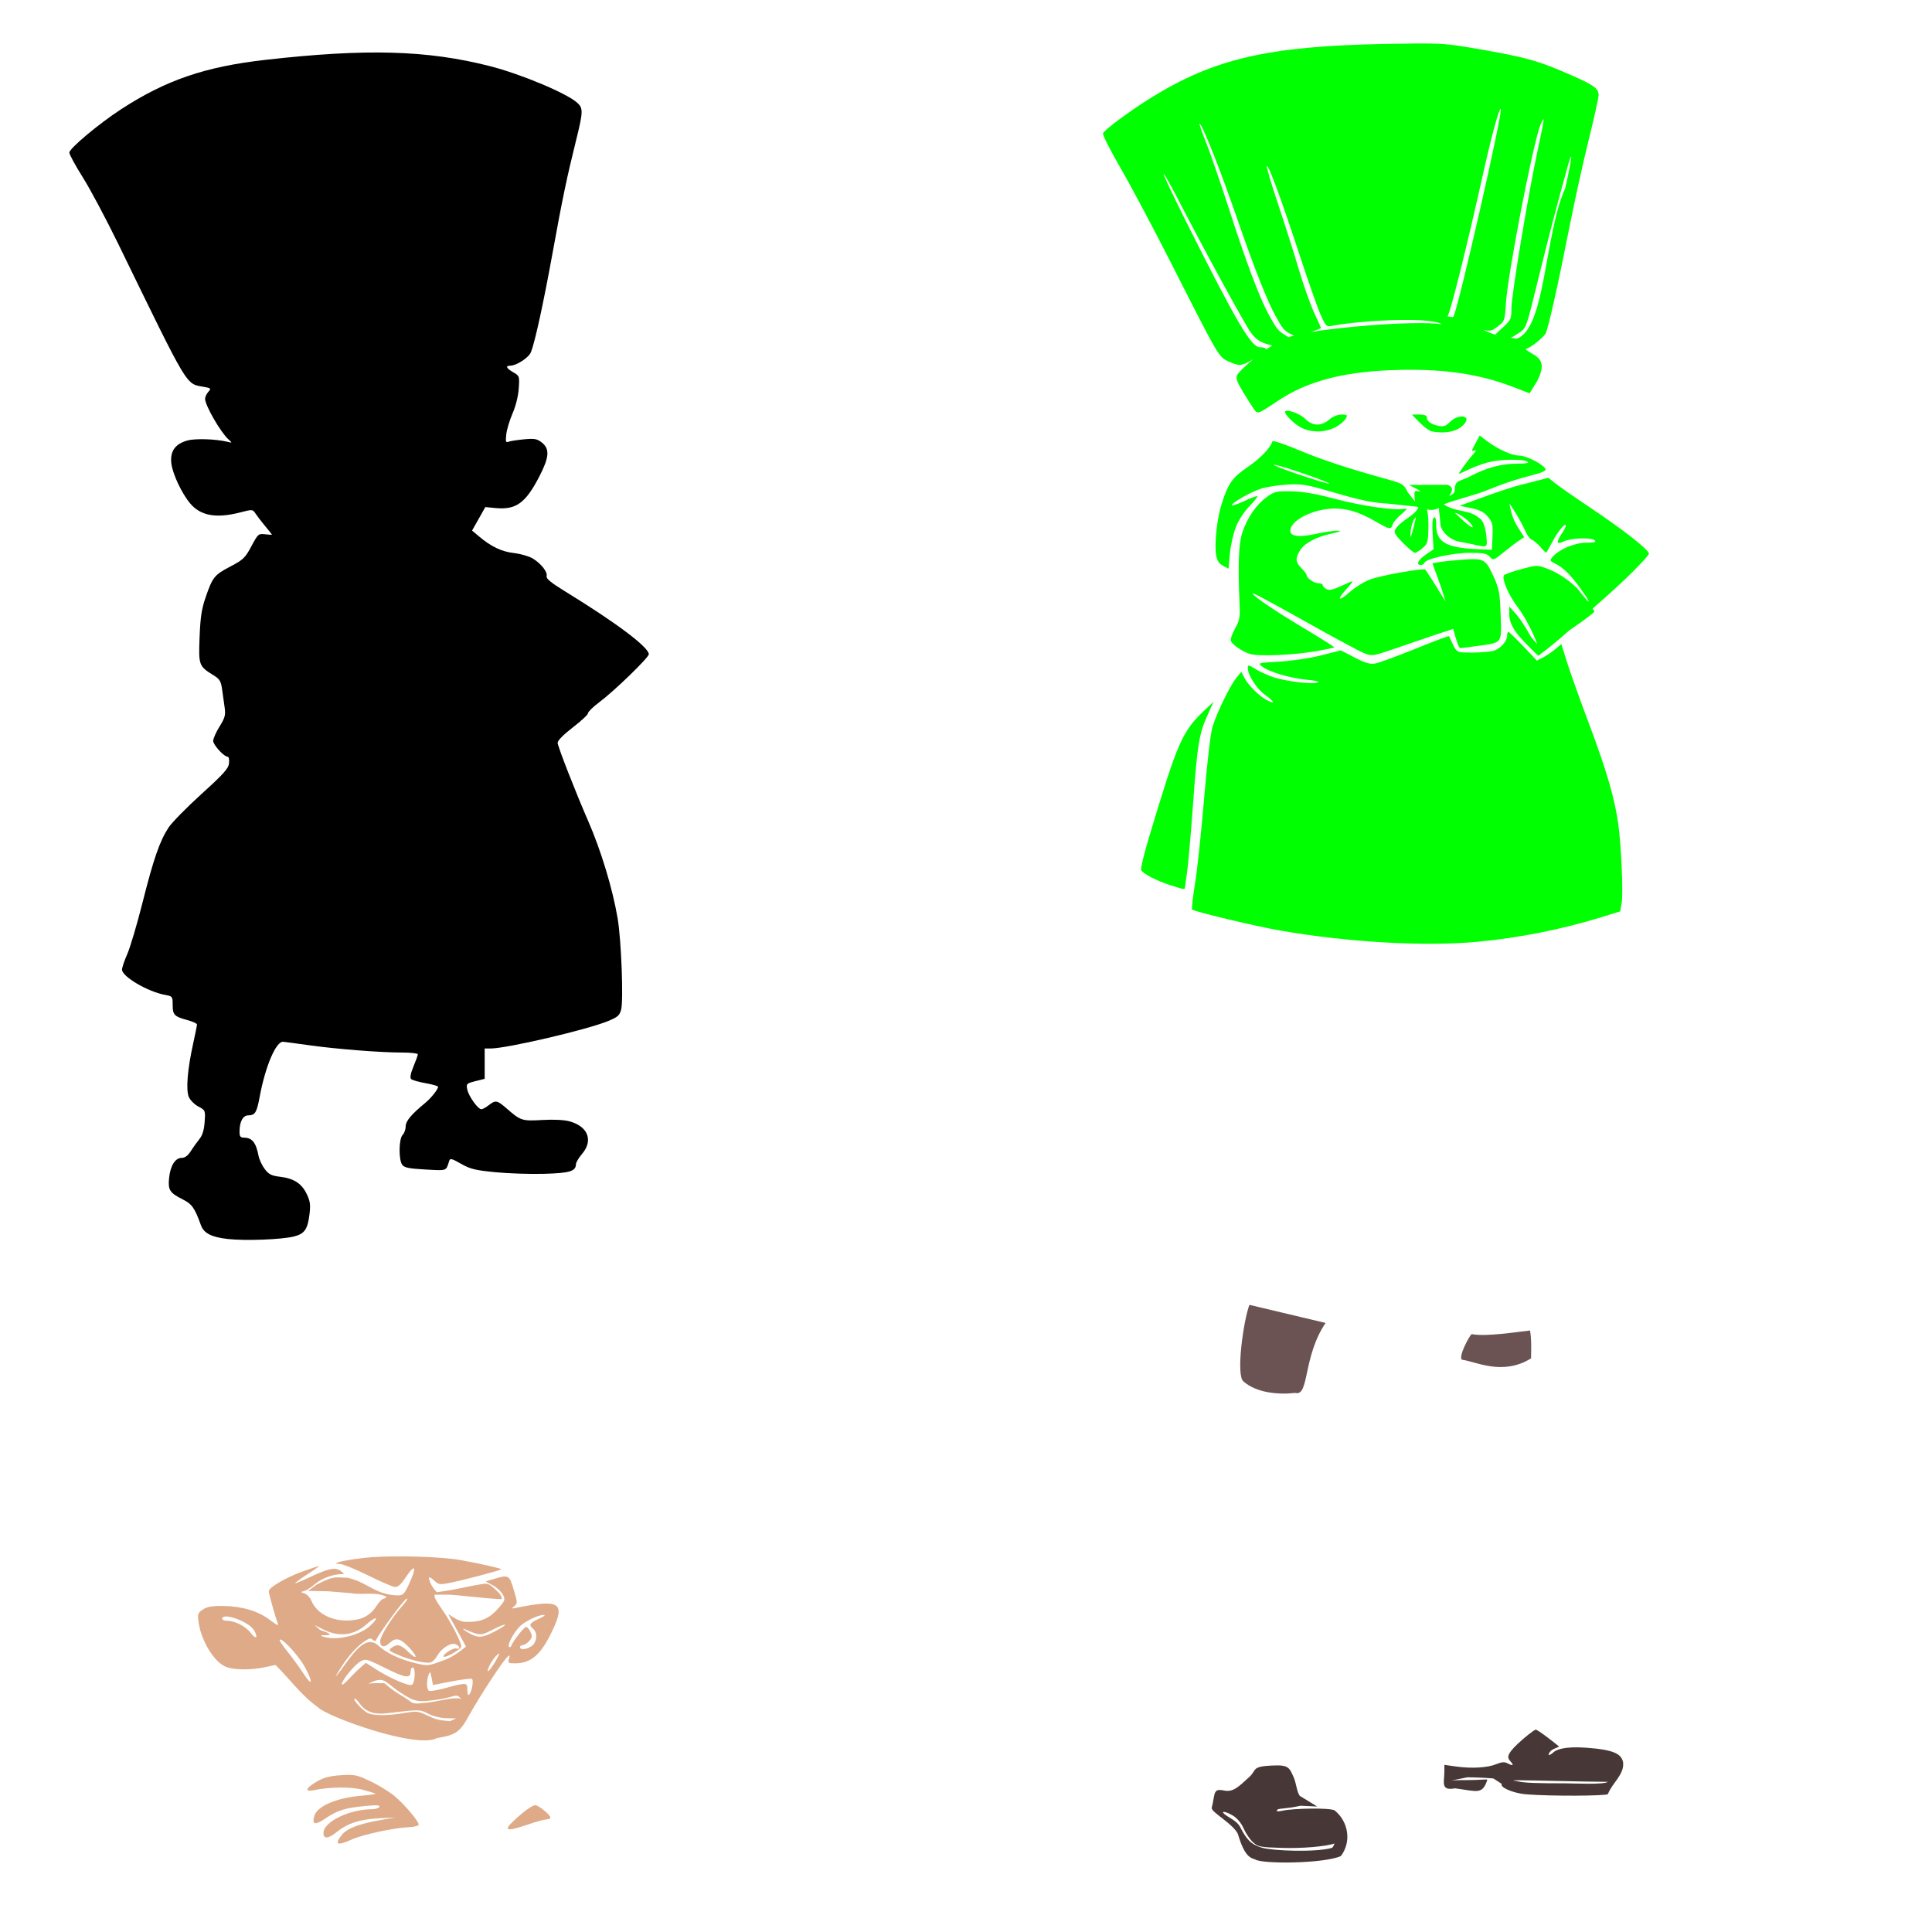
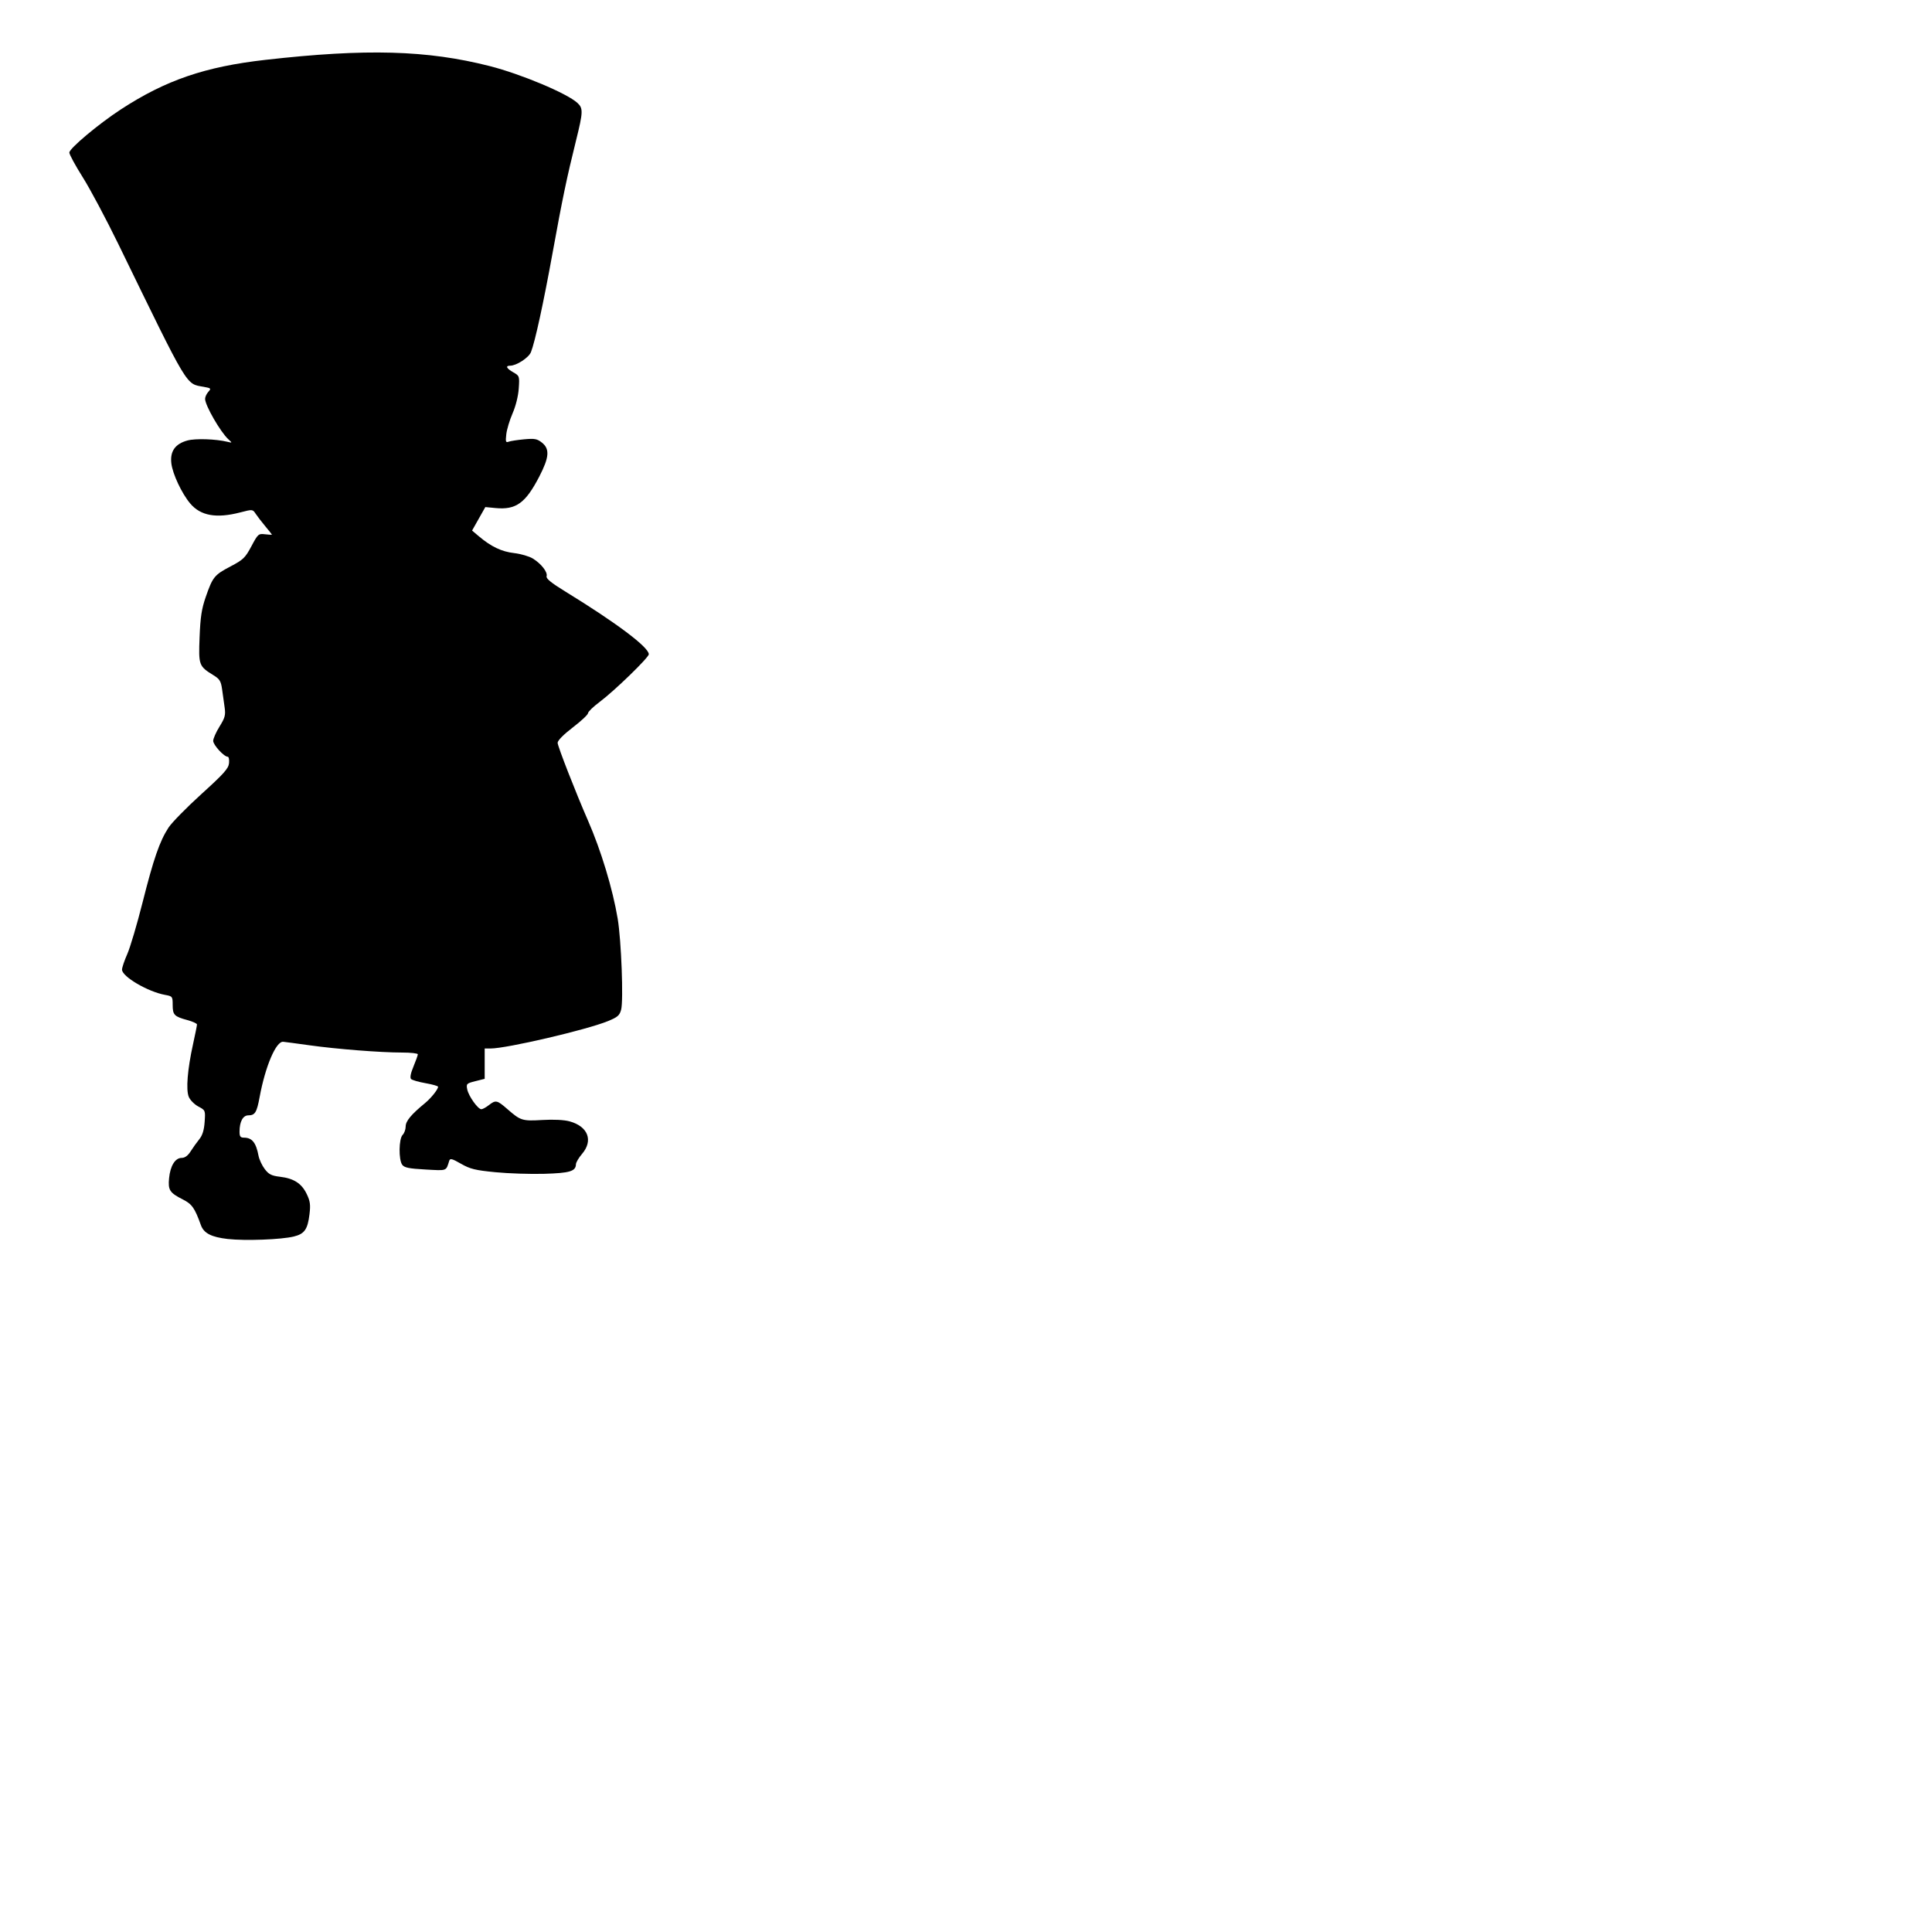
<svg xmlns="http://www.w3.org/2000/svg" xmlns:ns1="http://www.inkscape.org/namespaces/inkscape" xmlns:ns2="http://sodipodi.sourceforge.net/DTD/sodipodi-0.dtd" width="1080" height="1080" id="svg2" version="1.1" ns1:version="0.47 r22583" ns2:docname="RemyPointing.svg">
  <defs id="defs4">
    <ns1:perspective ns2:type="inkscape:persp3d" ns1:vp_x="0 : 526.18109 : 1" ns1:vp_y="0 : 1000 : 0" ns1:vp_z="744.09448 : 526.18109 : 1" ns1:persp3d-origin="372.04724 : 350.78739 : 1" id="perspective10" />
    <ns1:perspective id="perspective2820" ns1:persp3d-origin="0.5 : 0.33333333 : 1" ns1:vp_z="1 : 0.5 : 1" ns1:vp_y="0 : 1000 : 0" ns1:vp_x="0 : 0.5 : 1" ns2:type="inkscape:persp3d" />
    <ns1:perspective id="perspective2834" ns1:persp3d-origin="0.5 : 0.33333333 : 1" ns1:vp_z="1 : 0.5 : 1" ns1:vp_y="0 : 1000 : 0" ns1:vp_x="0 : 0.5 : 1" ns2:type="inkscape:persp3d" />
    <ns1:perspective id="perspective3087" ns1:persp3d-origin="0.5 : 0.33333333 : 1" ns1:vp_z="1 : 0.5 : 1" ns1:vp_y="0 : 1000 : 0" ns1:vp_x="0 : 0.5 : 1" ns2:type="inkscape:persp3d" />
    <ns1:perspective id="perspective3628" ns1:persp3d-origin="0.5 : 0.33333333 : 1" ns1:vp_z="1 : 0.5 : 1" ns1:vp_y="0 : 1000 : 0" ns1:vp_x="0 : 0.5 : 1" ns2:type="inkscape:persp3d" />
    <ns1:perspective id="perspective3707" ns1:persp3d-origin="0.5 : 0.33333333 : 1" ns1:vp_z="1 : 0.5 : 1" ns1:vp_y="0 : 1000 : 0" ns1:vp_x="0 : 0.5 : 1" ns2:type="inkscape:persp3d" />
    <ns1:perspective id="perspective6000" ns1:persp3d-origin="0.5 : 0.33333333 : 1" ns1:vp_z="1 : 0.5 : 1" ns1:vp_y="0 : 1000 : 0" ns1:vp_x="0 : 0.5 : 1" ns2:type="inkscape:persp3d" />
    <ns1:perspective id="perspective6096" ns1:persp3d-origin="0.5 : 0.33333333 : 1" ns1:vp_z="1 : 0.5 : 1" ns1:vp_y="0 : 1000 : 0" ns1:vp_x="0 : 0.5 : 1" ns2:type="inkscape:persp3d" />
    <ns1:perspective id="perspective6279" ns1:persp3d-origin="0.5 : 0.33333333 : 1" ns1:vp_z="1 : 0.5 : 1" ns1:vp_y="0 : 1000 : 0" ns1:vp_x="0 : 0.5 : 1" ns2:type="inkscape:persp3d" />
    <ns1:perspective id="perspective7637" ns1:persp3d-origin="0.5 : 0.33333333 : 1" ns1:vp_z="1 : 0.5 : 1" ns1:vp_y="0 : 1000 : 0" ns1:vp_x="0 : 0.5 : 1" ns2:type="inkscape:persp3d" />
    <ns1:perspective id="perspective7651" ns1:persp3d-origin="0.5 : 0.33333333 : 1" ns1:vp_z="1 : 0.5 : 1" ns1:vp_y="0 : 1000 : 0" ns1:vp_x="0 : 0.5 : 1" ns2:type="inkscape:persp3d" />
    <ns1:perspective id="perspective7736" ns1:persp3d-origin="0.5 : 0.33333333 : 1" ns1:vp_z="1 : 0.5 : 1" ns1:vp_y="0 : 1000 : 0" ns1:vp_x="0 : 0.5 : 1" ns2:type="inkscape:persp3d" />
    <ns1:perspective id="perspective7750" ns1:persp3d-origin="0.5 : 0.33333333 : 1" ns1:vp_z="1 : 0.5 : 1" ns1:vp_y="0 : 1000 : 0" ns1:vp_x="0 : 0.5 : 1" ns2:type="inkscape:persp3d" />
  </defs>
  <ns2:namedview id="base" pagecolor="#ffffff" bordercolor="#666666" borderopacity="1.0" ns1:pageopacity="0.0" ns1:pageshadow="2" ns1:zoom="0.34490741" ns1:cx="1244.6167" ns1:cy="387.46841" ns1:document-units="in" ns1:current-layer="layer1" showgrid="false" units="in" ns1:showpageshadow="false" borderlayer="false" ns1:window-width="1280" ns1:window-height="1002" ns1:window-x="1276" ns1:window-y="92" ns1:window-maximized="1" />
  <g ns1:label="Layer 1" ns1:groupmode="layer" id="layer1" transform="translate(0,27.64)">
    <path style="fill:#000000" d="m 127.365,664.967 c -9.209,-1.043 -13.42,-3.206 -15.052,-7.732 -3.48,-9.656 -4.967,-11.768 -10.123,-14.381 -7.335,-3.717 -8.313,-5.224 -7.678,-11.834 0.667,-6.947 3.406,-11.384 7.026,-11.384 1.803,0 3.467,-1.216 5.035,-3.681 1.288,-2.025 3.471,-5.076 4.852,-6.78 1.751,-2.162 2.649,-5.073 2.97,-9.627 0.456,-6.481 0.431,-6.543 -3.526,-8.644 -2.192,-1.164 -4.597,-3.593 -5.344,-5.397 -1.653,-3.991 -0.725,-15.387 2.407,-29.567 1.203,-5.444 2.186,-10.347 2.186,-10.896 0,-0.549 -2.421,-1.652 -5.38,-2.453 -7.328,-1.983 -8.211,-2.895 -8.211,-8.479 0,-4.692 -0.123,-4.854 -4.247,-5.602 -9.633,-1.747 -24.068,-10.217 -24.068,-14.122 0,-1.137 1.324,-5.061 2.943,-8.72 1.619,-3.659 5.45,-16.592 8.515,-28.739 6.194,-24.549 9.586,-34.341 14.515,-41.906 1.826,-2.803 10.108,-11.25 18.405,-18.771 12.572,-11.397 15.143,-14.274 15.439,-17.272 0.195,-1.979 -0.133,-3.598 -0.73,-3.598 -2.087,0 -8.12,-6.593 -8.12,-8.874 0,-1.266 1.597,-4.871 3.548,-8.01 3.028,-4.87 3.448,-6.419 2.863,-10.552 -0.377,-2.664 -1.02,-7.264 -1.43,-10.222 -0.63,-4.544 -1.353,-5.754 -4.661,-7.798 -8.38,-5.179 -8.538,-5.605 -7.927,-21.367 0.436,-11.23 1.144,-15.872 3.426,-22.447 3.9,-11.239 4.806,-12.359 13.864,-17.118 7.127,-3.745 8.232,-4.813 11.673,-11.277 3.657,-6.869 3.947,-7.123 7.645,-6.691 2.114,0.247 3.844,0.344 3.844,0.217 0,-0.127 -1.656,-2.217 -3.681,-4.643 -2.025,-2.426 -4.453,-5.578 -5.396,-7.003 -1.707,-2.578 -1.752,-2.582 -8.658,-0.792 -13.381,3.467 -22.163,1.894 -27.973,-5.011 -4.728,-5.618 -9.842,-16.517 -10.535,-22.45 -0.786,-6.73 2.153,-10.885 9.019,-12.749 4.481,-1.217 15.781,-0.849 22.308,0.725 2.807,0.677 2.812,0.665 0.566,-1.385 -4.425,-4.04 -13.025,-18.964 -13.025,-22.604 0,-1.066 0.814,-2.838 1.809,-3.937 1.693,-1.871 1.53,-2.05 -2.548,-2.789 -10.202,-1.849 -7.975,1.873 -47.738,-79.769 C 59.345,94.82 50.386,78.001 46.263,71.46 42.139,64.919 38.765,58.706 38.765,57.653 38.765,55.332 55.189,41.575 67.646,33.461 92.693,17.148 114.621,9.641 148.401,5.815 c 56.31,-6.377 90.365,-5.431 125.343,3.483 17.519,4.465 43.231,15.256 49.019,20.574 3.289,3.021 3.217,5.053 -0.743,20.983 -5.137,20.668 -7.635,32.626 -13.055,62.51 -5.142,28.349 -9.893,50.17 -12.158,55.84 -1.245,3.117 -8.113,7.585 -11.658,7.585 -2.767,0 -2.027,1.53 1.791,3.703 3.447,1.962 3.511,2.152 3.046,9.061 -0.283,4.2 -1.675,9.807 -3.44,13.852 -1.63,3.738 -3.216,9 -3.523,11.693 -0.48,4.213 -0.297,4.797 1.313,4.179 1.029,-0.395 4.936,-0.998 8.681,-1.341 5.854,-0.535 7.247,-0.276 9.924,1.849 4.456,3.536 4.098,8.213 -1.449,18.932 -7.719,14.916 -13.038,18.747 -24.503,17.645 l -5.685,-0.546 -3.705,6.565 -3.705,6.565 3.808,3.219 c 6.834,5.776 12.68,8.562 19.665,9.372 3.738,0.434 8.444,1.798 10.458,3.032 4.736,2.902 8.415,7.613 7.733,9.905 -0.387,1.301 2.527,3.685 10.457,8.552 28.623,17.57 46.67,31.132 46.67,35.071 0,1.828 -19.282,20.532 -27.465,26.643 -3.582,2.674 -6.512,5.512 -6.512,6.305 0,0.794 -3.823,4.371 -8.494,7.949 -5.197,3.981 -8.494,7.324 -8.494,8.614 0,1.865 10.211,28.005 16.972,43.448 7.287,16.645 13.821,38.228 16.602,54.843 2.018,12.057 3.294,45.762 1.926,50.887 -0.865,3.24 -1.961,4.182 -7.481,6.427 -11.961,4.866 -56.541,15.26 -65.453,15.26 l -3.34,0 0,8.478 0,8.478 -5.206,1.311 c -4.941,1.244 -5.172,1.478 -4.548,4.599 0.754,3.77 5.999,11.124 7.907,11.087 0.705,-0.014 2.555,-1.022 4.113,-2.24 3.883,-3.037 4.632,-2.887 10.317,2.077 7.529,6.573 8.362,6.835 19.651,6.178 6.292,-0.367 12.144,-0.077 15.182,0.75 10.366,2.823 13.4,10.727 6.995,18.221 -1.843,2.157 -3.372,4.751 -3.398,5.765 -0.098,3.942 -3.419,4.942 -17.782,5.352 -7.696,0.22 -19.949,-0.182 -27.23,-0.893 -11.303,-1.104 -14.117,-1.796 -19.249,-4.732 -5.064,-2.897 -6.1,-3.158 -6.574,-1.655 -1.853,5.868 -0.986,5.55 -13.278,4.873 -9.247,-0.51 -11.819,-1.033 -12.998,-2.645 -2.074,-2.837 -1.913,-14.562 0.229,-16.705 0.934,-0.934 1.699,-3.06 1.699,-4.725 0,-2.983 3.058,-6.673 10.785,-13.015 3.397,-2.788 7.336,-7.712 7.336,-9.17 0,-0.418 -3.151,-1.315 -7.002,-1.993 -3.851,-0.678 -7.497,-1.728 -8.101,-2.333 -0.711,-0.711 -0.238,-3.173 1.339,-6.967 1.341,-3.227 2.438,-6.309 2.438,-6.849 0,-0.54 -3.975,-0.982 -8.834,-0.982 -11.939,0 -36.56,-1.931 -51.759,-4.06 -6.852,-0.96 -13.446,-1.84 -14.653,-1.957 -4.007,-0.387 -10.016,13.701 -13.195,30.934 -1.581,8.569 -2.584,10.193 -6.296,10.193 -3.033,0 -4.93,3.516 -4.93,9.134 0,2.687 0.488,3.327 2.548,3.341 4.478,0.03 6.673,2.776 8.061,10.081 0.404,2.128 1.974,5.494 3.488,7.479 2.263,2.967 3.778,3.731 8.508,4.291 7.723,0.915 12.075,3.711 14.919,9.584 1.945,4.019 2.227,6.035 1.584,11.351 -1.025,8.475 -2.789,10.992 -8.737,12.465 -6.96,1.724 -27.219,2.486 -36.909,1.389 z" id="path7856" />
-     <path style="fill:#483737" d="m 858.482,939.254 c -0.836,0 -6.549,4.559 -10.246,8.085 -6.369,6.075 -5.613,7.696 -3.827,9.67 2.083,2.301 1.35,2.68 -1.852,0.967 -1.467,-0.785 -3.264,-0.628 -6.049,0.535 -4.856,2.029 -13.89,2.565 -22.569,1.337 l -6.522,-0.926 0,3.477 c -0.01,6.262 -2.331,11.201 5.946,9.649 12.487,1.656 15.301,3.722 18.064,-4.773 0.145,-0.444 -4.492,0.165 -10.41,0.165 -3.64,0 -7.976,0.011 -9.814,0.288 l 8.97,-1.831 c 4.776,0 10.343,0.266 14.607,0.638 2.323,1.493 4.817,3.063 4.773,3.107 -1.448,1.448 5.401,5.077 13.743,5.761 13.677,1.12 44.601,0.915 45.53,-0.123 2.311,-6.163 9.51,-11.151 8.456,-18.023 -1.102,-4.39 -4.837,-6.797 -20.697,-7.921 -12.002,-0.851 -16.563,1.111 -18.064,2.469 -2.715,2.457 -3.978,1.962 -1.625,-0.638 1.131,-1.25 4.885,-2.298 4.629,-2.51 -2.802,-2.318 -11.857,-9.402 -13.044,-9.402 z M 710.738,959.325 c -11.223,0.506 -8.165,2.498 -12.307,6.316 -6.27,5.78 -9.1,8.585 -14.023,7.662 -3.591,-0.674 -5.103,-0.721 -5.802,3.415 -0.398,2.358 -0.955,5.145 -1.234,6.172 -0.335,1.231 2.782,3.503 6.481,6.378 3.086,2.399 7.454,6.017 8.25,8.682 3.593,12.028 6.803,13.007 9.484,13.805 3.52,2.712 38.477,2.423 47.937,-1.827 6.137,-7.972 4.249,-19.384 -3.498,-25.573 -2.833,-1.516 -22.979,-1.15 -29.133,0.202 -2.585,0.568 -3.523,0.449 -3.004,-0.391 0.693,-1.12 4.213,-0.374 13.101,-2.386 l 9.345,0.44 -9.67,-5.913 c -1.609,-1.68 -2.112,-7.276 -3.39,-10.168 -2.584,-5.844 -2.832,-7.32 -12.538,-6.814 z m 138.383,8.217 c 6.642,0 37.512,0.825 49.685,0.885 -1.962,1.709 -20.698,0.823 -23.536,0.823 -15.654,-6.6e-4 -23.16,-0.161 -27.26,-1.214 -3.209,-0.368 -2.26,-0.495 1.111,-0.494 z m -165.063,17.673 c 0.821,-0.04 2.857,0.682 5.349,2.201 2.214,1.349 4.564,4.224 5.802,7.077 1.146,2.642 3.461,6.075 5.143,7.633 2.838,2.627 4.013,2.861 16.377,3.23 11.53,0.344 24.078,-0.786 29.318,-2.448 -0.528,0.702 -0.622,2.197 -1.769,2.51 -8.992,2.452 -32.521,1.619 -38.781,-0.165 -6.248,-1.78 -8.766,-4.756 -12.241,-11.583 -1.466,-2.879 -5.187,-4.774 -7.242,-6.09 -2.381,-1.524 -2.775,-2.326 -1.955,-2.366 z" id="path7848" ns2:nodetypes="cssssccccsscccssccssssccsssssscccsscccscccscccsssscssssc" />
-     <path style="fill:#6c5353" d="m 698.427,701.774 c -3.261,8.466 -7.724,39.724 -3.251,42.876 7.229,6.339 19.463,7.456 28.844,6.357 7.981,2.252 4.132,-20.115 16.994,-39.111 l -42.588,-10.122 z m 124.261,16.368 c -1.272,0.739 -7.85,13.107 -5.353,14.336 7.342,0.859 22.57,9.179 38.535,-0.782 0.065,-4.539 0.343,-10.036 -0.552,-15.574 -8.481,0.934 -24.784,3.548 -32.63,2.02 z" id="path7824" ns2:nodetypes="cccccccccc" />
-     <path style="fill:#deaa87" d="m 223.276,842.398 c -7.65,-0.007 -14.798,0.259 -19.627,0.823 -12.182,1.422 -19.546,3.251 -13.64,3.395 1.619,0.04 8.61,2.883 15.554,6.316 6.943,3.433 13.712,6.373 15.039,6.522 1.765,0.198 3.379,-1.152 5.966,-5.041 5.903,-8.873 6.727,-6.191 1.461,4.752 -2.114,4.392 -2.935,5.086 -5.864,5.041 -1.869,-0.029 -4.656,-0.411 -6.213,-0.844 -8.34,-2.029 -11.976,-6.791 -21.767,-9.052 -5.593,0 -7.176,-1.51 -17.023,3.781 l -4.95,3.596 10.945,0.193 c 4.634,0.381 10.47,0.848 12.961,1.049 6.62,1.224 13.663,-0.991 19.833,1.975 0,0.571 -0.641,1.066 -1.42,1.09 -0.779,0.024 -2.437,1.631 -3.683,3.58 -3.543,5.542 -7.731,8.014 -14.546,8.579 -10.171,0.843 -19.172,-3.586 -22.22,-10.945 -0.755,-1.822 -2.476,-3.657 -3.827,-4.094 -2.374,-0.768 -2.375,-0.816 -0.185,-1.378 1.246,-0.32 3.897,-2.025 5.905,-3.786 3.531,-3.096 9.816,-5.529 14.484,-5.617 2.265,-0.042 2.265,-0.057 0,-1.79 -2.939,-2.249 -6.877,-1.451 -17.282,3.477 -4.516,2.139 -8.209,3.648 -8.209,3.354 0,-0.294 3.14,-2.562 6.974,-5.041 3.834,-2.478 6.666,-4.506 6.296,-4.506 -0.371,0 -4.396,1.322 -8.95,2.942 -9.13,3.249 -19.031,9.008 -19.031,11.069 0,1.536 3.795,15.009 5.102,18.105 0.618,1.462 -0.731,0.859 -4.444,-1.975 -6.602,-5.04 -15.463,-7.697 -26.129,-7.859 -6.141,-0.093 -8.922,0.379 -11.295,1.934 -2.893,1.896 -3.108,2.494 -2.469,7.16 1.414,10.313 8.607,22.139 15.101,24.853 4.454,1.861 14.018,1.978 21.993,0.267 l 5.884,-1.255 c 7.927,7.846 14.651,17.267 23.845,23.742 4.556,4.99 54.996,23.421 66.412,17.158 10.705,-1.817 12.765,-3.263 17.879,-12.57 2.492,-4.535 8.099,-13.662 12.468,-20.286 8.005,-12.137 11.383,-16.022 9.896,-11.336 -0.682,2.15 -0.329,2.407 3.312,2.407 9.115,0 14.603,-4.795 21.026,-18.372 7.363,-15.563 4.038,-17.626 -20.409,-12.632 -2.564,0.524 -2.653,0.443 -0.905,-0.988 1.814,-1.485 1.801,-2.033 -0.329,-9.135 -2.494,-8.313 -2.845,-8.507 -10.925,-6.09 l -4.794,1.42 4.032,2.181 c 2.218,1.194 4.731,3.532 5.596,5.205 1.497,2.895 1.353,3.305 -3.127,8.291 -5.365,5.971 -10.841,7.282 -18.269,6.872 -3.894,-0.215 -8.607,-4.265 -9.061,-4.107 l 9.884,17.994 c -4.421,3.483 -7.54,5.809 -12.756,7.777 -8.351,3.008 -8.327,3.107 -14.443,1.749 -10.06,-2.234 -17.352,-6.121 -21.582,-9.834 -8.684,-8.455 -17.297,9.552 -24.133,17.117 0,-0.427 2.006,-3.725 4.464,-7.345 4.552,-6.703 9.949,-11.939 14.36,-13.949 1.35,-0.615 2.986,2.426 3.642,0.988 1.472,-3.23 15.897,-23.372 17.446,-23.372 0.62,0 -0.669,1.978 -2.86,4.403 -5.447,6.03 -12.138,16.692 -12.138,19.339 0,3.361 2.179,3.927 4.979,1.296 3.688,-3.465 6.156,-2.966 11.13,2.263 5.262,5.532 4.754,7.531 -0.597,2.345 -4.061,-3.936 -6.064,-4.389 -9.196,-2.099 -1.87,1.367 -1.545,1.704 3.58,3.909 7.018,3.019 15.8,5.055 18.372,4.238 1.073,-0.341 2.662,-1.939 3.518,-3.539 2.218,-4.144 7.377,-7.558 10.122,-6.686 1.246,0.396 2.263,1.266 2.263,1.913 0,0.648 -0.731,0.899 -1.625,0.555 -1.603,-0.615 -8.04,3.543 -7.036,4.547 0.918,0.918 9.805,-4.178 9.793,-5.617 -0.021,-2.63 -5.689,-13.593 -10.842,-20.965 -3.523,-5.039 -4.569,-7.125 -3.95,-8.044 1.704,0.018 3.998,0.015 6.974,-0.02 2.129,-0.025 9.727,0.725 16.891,1.461 7.164,0.735 13.239,1.182 13.517,0.988 0.278,-0.194 -0.109,-1.986 -1.691,-3.568 -5.73,-5.73 -5.947,-5.291 -10.32,-4.621 -2.793,0.428 -7.229,1.311 -11.402,2.222 -3.922,0.856 -9.053,1.603 -12.859,2.181 -2.032,-2.344 -3.834,-4.754 -4.423,-7.962 0,-0.782 1.24,-0.228 2.819,1.255 2.69,2.528 3.159,2.6 9.34,1.358 7.373,-1.482 27.676,-6.834 28.309,-7.468 0.437,-0.437 -11.338,-3.114 -22.919,-5.205 -7.106,-1.283 -21.258,-2.028 -34.008,-2.037 l 0,0 z m 80.855,32.692 c 1.014,0.044 -0.315,1.046 -2.963,2.222 -5.168,2.296 -5.778,3.42 -3.107,5.637 2.581,2.142 2.118,7.487 -0.823,9.546 -2.837,1.987 -6.542,2.352 -6.542,0.638 0,-0.623 0.685,-1.132 1.522,-1.132 0.838,0 2.45,-1.015 3.58,-2.263 1.697,-1.875 1.825,-2.766 0.761,-5.102 -0.708,-1.555 -1.795,-2.819 -2.428,-2.819 -1.129,0 -7.367,7.899 -8.312,10.534 -0.265,0.738 -0.835,1.024 -1.276,0.617 -1.261,-1.165 3.501,-9.55 6.974,-12.283 3.695,-2.907 9.993,-5.71 12.612,-5.596 z m -178.127,0.905 c 3.97,-0.254 13.321,3.632 15.78,7.386 2.729,4.165 1.515,5.971 -1.378,2.057 -2.782,-3.763 -8.955,-7.036 -13.27,-7.036 -1.619,0 -2.942,-0.509 -2.942,-1.132 0,-0.812 0.699,-1.204 1.81,-1.276 z m 84.002,1.008 c 0.598,0.089 -0.272,1.512 -2.839,3.971 -5.681,5.441 -18.05,8.563 -25.779,6.522 -1.869,-0.493 -2.462,-0.955 -1.337,-1.029 5.062,0.065 6.633,-0.334 -1.132,-2.942 l -3.189,-2.798 4.485,2.243 c 7.905,4.162 17.124,4.791 25.82,-3.621 2.158,-1.682 3.506,-2.415 3.971,-2.345 z m 72.173,3.559 c 0.729,0.03 -0.918,1.318 -5.082,3.518 -7.141,3.773 -9.46,4.05 -13.99,1.687 -1.799,-0.906 -4.922,-2.877 -4.012,-2.942 9.957,4.307 9.769,3.822 17.138,0.123 3.367,-1.69 5.379,-2.41 5.946,-2.387 z m -125.541,8.291 c 2.121,0.113 10.743,9.66 13.928,15.636 4.709,8.835 3.984,10.988 -1.07,3.189 -2.148,-3.315 -6.113,-8.746 -8.826,-12.077 -2.713,-3.331 -4.676,-6.31 -4.362,-6.625 0.08,-0.08 0.188,-0.131 0.329,-0.123 z m 122.434,7.777 c 0.302,-0.059 -0.102,0.739 -1.152,2.736 -2.208,4.197 -5.26,8.235 -5.308,7.016 -0.065,-1.633 3.174,-7.155 5.164,-8.806 0.687,-0.57 1.115,-0.911 1.296,-0.946 z m -75.156,3.58 c 1.83,-0.125 4.367,1.063 11.501,4.629 11.139,5.568 14.114,5.97 14.114,1.913 0,-1.265 0.509,-2.284 1.132,-2.284 1.852,0 1.376,9.026 -0.514,9.752 -1.928,0.74 -12.406,-3.846 -20.203,-8.847 l -5.431,-3.477 -3.065,2.675 c -1.685,1.472 -4.706,4.473 -6.707,6.666 -2.001,2.193 -3.659,3.384 -3.683,2.654 -0.068,-2.121 7.136,-10.936 10.451,-12.797 0.901,-0.506 1.575,-0.828 2.407,-0.885 z m 36.395,7.077 c 0.313,-0.078 0.548,0.82 0.946,2.942 l 0.761,4.053 10.41,-1.996 c 5.727,-1.1 10.847,-1.747 11.377,-1.42 1.108,0.685 -0.032,7.221 -1.543,8.826 -0.609,0.646 -1.008,-0.421 -1.008,-2.675 0,-4.278 -0.175,-4.285 -13.311,-0.741 -3.894,1.051 -7.587,1.598 -8.209,1.214 -1.313,-0.812 -1.374,-5.798 -0.103,-9.052 0.276,-0.707 0.491,-1.105 0.679,-1.152 z m -27.569,4.156 c 3.127,0.042 5.82,3.647 10.925,6.954 8.508,5.512 9.951,5.756 22.384,3.827 7.252,-1.125 8.886,-3.067 10.781,-1.173 0.508,0.508 0.963,0.795 1.276,0.946 -0.551,-0.134 -1.685,-0.314 -3.744,-0.288 -3.253,0.042 -11.088,1.979 -15.759,2.469 -7.88,0.826 -7.401,0.702 -10.76,-1.769 -1.991,-1.465 -6.791,-4.108 -8.991,-5.884 l -3.991,-3.23 -4.814,-0.041 c -1.597,-0.015 -2.962,0.129 -4.074,0.35 2.486,-1.442 4.562,-2.19 6.769,-2.16 z m -14.484,10.349 c 0.377,-0.085 1.581,1.131 2.798,2.839 3.29,4.62 8.004,6.307 15.183,5.452 18.562,-2.21 18.335,-2.208 23.228,0.288 2.715,1.385 6.995,2.436 10.122,2.489 l 5.431,0.103 -3.395,1.543 c -4.565,-0.617 -5.77,0.067 -12.2,-2.921 -5.543,-2.576 -5.996,-2.897 -13.332,-1.646 -9.608,1.638 -17.794,1.504 -20.759,-0.082 -2.207,-1.181 -8.178,-6.985 -7.139,-8.024 0.018,-0.018 0.036,-0.036 0.062,-0.041 l 3e-5,0 z m -2.942,42.752 c -1.319,-0.011 -2.84,0.061 -4.773,0.185 -6.355,0.408 -9.579,1.269 -13.558,3.6 -6.173,3.617 -6.901,5.846 -1.543,4.753 9.208,-1.878 20.806,-1.978 27.363,-0.226 3.676,0.982 6.869,1.973 7.098,2.201 0.229,0.229 -3.359,0.741 -7.983,1.132 -14.024,1.185 -24.893,5.941 -26.293,11.521 -1.193,4.752 0.531,5.046 6.44,1.07 6.686,-4.5 10.962,-5.826 22.446,-6.892 6.232,-0.579 8.173,-0.44 7.571,0.535 -0.446,0.721 -2.272,1.317 -4.074,1.317 -12.727,0 -27.178,7.036 -27.178,13.229 0,3.607 2.626,3.361 7.715,-0.72 5.865,-4.704 12.902,-6.944 23.433,-7.468 l 9.052,-0.453 -8.97,1.584 c -11.667,2.077 -18.202,4.638 -21.026,8.229 -4.262,5.418 -2.493,6.197 5.658,2.489 5.99,-2.725 23.177,-6.45 31.519,-6.83 3.25,-0.148 5.85,-0.808 5.843,-1.481 -0.019,-1.946 -8.036,-11.396 -13.579,-16.006 -2.803,-2.332 -8.812,-6.022 -13.352,-8.188 -5.744,-2.741 -7.852,-3.549 -11.809,-3.58 z m 103.938,16.932 c -1.653,0 -6.256,3.273 -11.686,8.332 -6.529,6.084 -4.76,6.65 7.653,2.428 4.579,-1.557 9.253,-2.839 10.39,-2.839 1.137,0 2.078,-0.461 2.078,-1.029 0,-1.446 -6.667,-6.892 -8.435,-6.892 z" id="path7894" ns2:nodetypes="cssssssscccccccsssssssssssssssssssssccccsssssssscccssscccsccssssssssssssssssssscssssssccsssscccsssssssssscccssscccsccccccccccscccssscccsscccssscccssscccccsssssscccsscssscccccccsscccssssccscssssssssssscccssssssccscsscsc" />
-     <path id="path7756" style="fill:#00ff00" d="m 678.377,364.652 -4.218,3.971 c -13.414,12.608 -15.483,17.272 -32.157,72.831 -2.584,8.611 -4.424,16.36 -4.094,17.22 0.758,1.975 8.462,5.981 16.562,8.6 7.186,2.323 7.931,2.431 7.962,1.276 0.013,-0.467 0.542,-4.404 1.173,-8.764 0.631,-4.36 2.122,-21.451 3.312,-37.958 2.408,-33.41 3.355,-39.175 8.147,-49.809 l 3.312,-7.365 z m 164.816,-39.09 c -0.383,0 -0.7,0.957 -0.7,2.119 0,3.409 -4.346,7.946 -8.271,8.641 -4.036,0.715 -10.746,1.012 -16.377,0.741 -3.105,-0.15 -4.017,-0.859 -5.637,-4.423 -1.062,-2.336 -2.051,-4.435 -2.201,-4.67 -0.15,-0.236 -8.699,2.973 -18.99,7.139 -10.29,4.166 -20.366,7.857 -22.405,8.188 -2.814,0.457 -5.557,-0.361 -11.377,-3.395 l -7.674,-3.991 -11.007,2.798 c -6.314,1.604 -16.28,3.092 -23.331,3.498 -12.215,0.703 -12.287,0.73 -9.628,2.798 3.85,2.994 15.809,6.502 25.1,7.365 5.063,0.471 7.207,1.025 5.822,1.522 -3.067,1.101 -17.677,-0.652 -24.668,-2.963 -3.217,-1.063 -7.745,-3.14 -10.081,-4.609 -3.7,-2.326 -4.259,-2.415 -4.259,-0.741 0,4.126 4.898,11.815 9.731,15.286 5.469,3.927 5.949,5.48 0.864,2.819 -4.252,-2.225 -10.332,-8.278 -12.488,-12.447 l -1.728,-3.333 -2.675,3.271 c -3.608,4.403 -11.174,19.934 -13.455,27.63 -1.07,3.61 -3.016,20.263 -4.629,39.625 -1.531,18.376 -3.798,39.721 -5.041,47.422 -1.243,7.702 -2.015,14.418 -1.708,14.916 0.658,1.064 35.333,9.346 49.253,11.768 37.894,6.595 80.934,9.04 110.44,6.275 22.924,-2.148 46.887,-6.902 68.696,-13.62 l 10.945,-3.374 0.802,-4.67 c 0.929,-5.496 -0.193,-31.813 -1.872,-43.987 -1.983,-14.379 -6.555,-30.092 -16.315,-56.063 -5.15,-13.704 -10.754,-29.365 -12.447,-34.811 l -3.086,-9.917 -3.395,2.88 c -1.872,1.575 -4.942,3.653 -6.83,4.629 l -3.436,1.769 -7.633,-8.044 c -4.194,-4.425 -7.928,-8.044 -8.312,-8.044 z m -51.619,-64.169 c -0.869,3.682 -1.763,7.642 -2.489,9.793 -0.73,2.161 -0.85,1.674 -0.494,-2.057 0.257,-2.696 1.276,-5.801 2.263,-6.892 0.277,-0.306 0.511,-0.581 0.72,-0.844 z m 21.644,-2.366 1.522,0.37 c 3.998,2.08 8.497,6.096 8.497,7.592 0,0.579 -1.783,-0.505 -3.95,-2.407 -1.523,-1.337 -3.765,-3.503 -6.069,-5.555 z m -94.145,-12.056 c -5.896,-0.01 -7.163,0.518 -10.986,3.271 -5.81,4.184 -10.907,11.61 -13.62,19.833 -2.061,6.249 -2.521,18.076 -1.543,39.79 0.343,7.625 0.045,9.282 -2.551,13.928 -1.62,2.899 -2.678,5.934 -2.366,6.748 0.849,2.212 6.453,6.052 10.781,7.386 4.791,1.477 24.478,0.638 37.115,-1.584 5.23,-0.92 9.693,-1.854 9.917,-2.078 0.224,-0.224 -7.368,-5.034 -16.87,-10.698 -17.035,-10.154 -30.677,-19.524 -28.433,-19.524 0.633,0 13.859,7.135 29.379,15.862 15.52,8.727 30.279,16.669 32.794,17.632 4.511,1.725 4.775,1.663 19.812,-3.539 8.386,-2.901 17.677,-6.067 20.635,-7.057 1.793,-0.6 6.08,-1.911 9.196,-3.024 2.419,8.767 3.237,10.719 4.115,10.719 0.53,0 4.937,-0.559 9.793,-1.234 13.758,-1.914 13.196,-1.148 12.632,-17.282 -0.421,-12.057 -0.879,-14.651 -3.662,-20.8 -3.904,-8.624 -5.083,-10.484 -11.953,-10.39 -1.585,0.022 -3.488,0.135 -5.781,0.309 -5.668,0.428 -11.744,1.065 -13.517,1.42 l -3.23,0.658 3.271,8.847 c 1.132,3.07 2.666,7.756 4.053,12.344 -5.083,-8.277 -10.836,-17.276 -11.316,-17.755 -0.974,-0.974 -24.966,3.316 -30.84,5.514 -3.225,1.207 -8.216,4.283 -11.11,6.83 -6.527,5.746 -7.927,5.01 -2.304,-1.214 2.301,-2.547 3.922,-4.629 3.6,-4.629 -0.322,0 -3.258,1.235 -6.542,2.757 -4.417,2.046 -6.514,2.486 -8.044,1.666 -1.138,-0.609 -2.078,-1.6 -2.078,-2.201 0,-0.601 -1.096,-1.09 -2.448,-1.09 -2.448,0 -6.604,-2.924 -6.604,-4.65 0,-0.498 -1.282,-2.187 -2.839,-3.744 -3.319,-3.319 -3.515,-5.383 -0.946,-9.731 2.481,-4.2 8.934,-7.714 17.652,-9.608 5.113,-1.111 6.07,-1.56 3.436,-1.625 -2.007,-0.05 -7.448,0.752 -12.077,1.769 -9.562,2.101 -14.299,1.491 -14.299,-1.831 0,-5.227 11.058,-11.33 22.158,-12.221 8.23,-0.661 15.822,1.479 25.758,7.242 7.665,4.445 8.332,4.568 9.279,1.584 0.391,-1.231 2.598,-3.845 4.897,-5.802 3.162,-2.692 3.593,-3.426 1.769,-3.004 -4.972,1.151 -23.597,-1.487 -38.617,-5.473 -11.036,-2.928 -18.194,-4.166 -24.647,-4.279 -1.053,-0.018 -1.976,-0.04 -2.819,-0.041 z m 146.485,-7.53 -10.678,2.777 c -10.278,2.33 -20.067,5.996 -29.976,9.587 l -8.95,3.271 6.419,1.337 c 4.846,1.006 7.162,2.201 9.361,4.814 2.597,3.086 2.887,4.296 2.592,10.966 l -0.329,7.509 -7.921,-0.35 c -17.702,-0.74 -23.228,-3.938 -23.228,-13.476 0,-3.418 -0.408,-4.754 -1.276,-4.218 -0.84,0.519 -1.079,3.668 -0.72,9.258 l 0.535,8.456 -4.32,3.004 c -4.386,3.031 -5.723,5.802 -2.798,5.802 0.882,0 1.773,-0.546 1.996,-1.214 0.754,-2.262 15.829,-5.575 25.347,-5.575 7.65,0 9.543,0.379 11.192,2.201 1.943,2.147 2.078,2.095 7.818,-2.551 3.22,-2.606 7.1,-5.551 8.62,-6.542 l 2.777,-1.81 -3.868,-6.131 c -2.448,-3.872 -3.682,-8.721 -4.403,-12.776 0.332,0.487 0.617,0.884 0.988,1.44 3.063,4.592 6.494,10.585 7.612,13.311 1.118,2.726 2.908,5.235 3.971,5.575 1.063,0.341 3.245,2.18 4.855,4.094 1.61,1.914 3.081,3.279 3.271,3.045 0.19,-0.234 1.774,-3.08 3.518,-6.337 3.057,-5.707 7.381,-10.818 7.365,-8.703 -0.007,0.564 -1.025,2.555 -2.263,4.423 -3.294,4.973 -2.954,6.4 1.049,4.403 3.936,-1.963 15.625,-2.336 17.405,-0.555 0.913,0.913 -0.345,1.255 -4.67,1.255 -6.371,0 -14.906,3.515 -18.701,7.715 -2.046,2.264 -2.006,2.353 1.708,4.238 7.019,3.563 13.174,12.933 17.303,18.928 3.489,6.422 -4.366,-4.169 -5.473,-5.349 -4.788,-4.741 -10.87,-8.762 -16.562,-10.925 -2.91,-1.106 -4.383,-1.652 -6.234,-1.625 -1.851,0.026 -4.091,0.62 -8.579,1.831 -4.939,1.333 -9.253,2.875 -9.587,3.415 -1.274,2.061 2.506,10.925 7.427,17.446 4.118,5.456 8.522,13.795 11.192,21.006 -1.576,-1.656 -3.473,-3.801 -4.485,-5.699 -1.987,-3.729 -5.293,-8.703 -7.365,-11.048 l -3.786,-4.259 -0.041,4.506 c 0.347,7.127 4.925,12.203 16.253,23.063 10.335,-7.743 15.955,-13.092 17.405,-14.278 7.631,-5.206 13.867,-9.881 13.867,-10.369 0,-0.263 -0.344,-0.923 -0.885,-1.81 4.428,-3.791 12.364,-10.867 17.693,-15.945 7.576,-7.219 13.764,-13.839 13.764,-14.71 0,-2.147 -14.304,-13.353 -32.836,-25.738 -8.41,-5.62 -17.118,-11.68 -19.339,-13.455 l -4.032,-3.23 z M 712.303,232.178 c 0.09,0.002 0.199,-0.001 0.35,0.021 4.75,0.691 32.952,10.542 30.161,10.534 -0.934,-0.002 -9.093,-2.506 -18.125,-5.575 -8.468,-2.878 -13.742,-5.012 -12.385,-4.979 z m 114.863,-16.336 -2.489,4.567 c -2.157,3.937 -2.233,4.47 -0.555,3.827 1.385,-0.532 1.126,0.158 -0.905,2.428 -3.13,3.497 -8.208,10.554 -7.592,10.554 0.213,0 2.646,-1.088 5.411,-2.428 2.764,-1.34 7.584,-3.117 10.698,-3.95 6.585,-1.761 19.609,-2.005 22.076,-0.411 1.192,0.771 -0.519,1.099 -5.74,1.111 -8.729,0.02 -17.236,2.318 -26.149,7.036 -6.33,3.351 -8.322,1.78 -8.703,7.283 -0.107,1.54 0.145,2.235 -3.168,3.806 2.569,-3.6 1.9,-5.267 -0.782,-6.296 l -21.705,0.082 3.95,1.996 c 2.522,1.269 3.054,1.821 1.44,1.522 -2.345,-0.434 -2.509,-0.112 -2.119,4.238 0.051,0.563 0.105,1.059 0.165,1.502 l -4.012,-5.082 c -2.291,-4.853 -3.343,-5.076 -12.241,-7.551 -21.904,-6.093 -35.366,-10.525 -48.348,-15.945 -7.117,-2.971 -13.222,-5.113 -14.731,-5.185 -0.101,-0.005 -0.188,0.007 -0.247,0.021 -0.062,0.015 -0.09,0.045 -0.103,0.082 -1.3,3.881 -6.528,9.329 -13.702,14.278 -8.971,6.189 -11.082,9.217 -14.834,21.191 -2.556,8.159 -4.034,22.5 -2.921,28.433 0.534,2.847 1.693,4.576 3.827,5.699 l 3.066,1.605 0.72,-8.106 c 0.398,-4.463 1.861,-11.111 3.251,-14.772 1.589,-4.187 4.513,-8.708 7.859,-12.18 2.926,-3.035 4.779,-5.52 4.115,-5.514 -0.664,0.006 -3.963,1.295 -7.324,2.86 -3.361,1.565 -6.352,2.597 -6.645,2.304 -0.96,-0.96 10.36,-7.475 16.15,-9.299 3.115,-0.981 9.747,-2.015 14.731,-2.304 8.276,-0.48 10.626,-0.076 27.178,4.753 14.018,4.09 20.631,5.431 29.174,5.905 l 16.15,1.728 c 0.219,0.2 0.492,0.354 0.802,0.494 -2.727,5.079 -8.976,6.448 -12.92,12.097 -0.949,1.751 -0.211,3.053 4.3,7.633 2.996,3.042 5.978,5.537 6.625,5.534 0.646,-0.003 2.55,-1.153 4.238,-2.551 2.744,-2.274 3.093,-3.382 3.312,-10.472 0.125,-4.041 -0.061,-8.175 -0.761,-11.151 2.931,0.424 4.598,0.159 6.604,-0.864 0.207,2.793 0.802,6.958 0.802,8.209 0,4.608 5.149,9.648 10.883,10.657 2.43,0.428 6.193,1.177 8.374,1.666 7.278,1.636 7.177,1.722 6.46,-5.226 -0.385,-3.734 -1.508,-7.306 -2.716,-8.662 -6.821,-6.573 -13.414,-3.55 -21.047,-8.703 7.154,-2.732 15.062,-4.518 22.405,-7.18 11.579,-4.687 17.468,-6.641 29.729,-9.855 2.647,-0.694 4.814,-1.753 4.814,-2.366 0,-2.239 -10.583,-7.859 -14.792,-7.859 -4.245,0 -12.118,-3.607 -18.475,-8.456 l -3.58,-2.736 z M 650.41,69.513 c 0.268,-0.269 3.453,5.248 7.077,12.262 15.423,29.85 38.424,72.022 41.723,76.472 2.621,3.536 4.916,5.213 8.661,6.357 1.419,0.434 2.466,0.72 3.374,0.864 -1.249,0.766 -2.471,1.563 -3.662,2.387 0.265,-0.905 -0.813,-1.356 -3.292,-1.378 -4.875,-0.045 -13.051,-13.958 -41.147,-70.053 C 655.867,81.892 650.141,69.782 650.41,69.513 z m 57.853,-4.279 c 1,-0.438 8.32,19.453 17.837,48.533 4.89,14.94 10.301,30.374 12.036,34.296 2.851,6.447 3.427,7.072 5.987,6.542 12.504,-2.589 53.27,-5.646 62.071,-1.008 -17.164,-2.159 -59.147,1.863 -73.428,4.382 3.21,-1.11 5.699,-2.074 5.699,-2.222 0,-0.167 -1.775,-4.122 -3.93,-8.785 -2.154,-4.663 -6.004,-15.574 -8.559,-24.236 -2.554,-8.662 -7.69,-24.852 -11.418,-35.983 -3.728,-11.132 -6.595,-20.767 -6.378,-21.417 0.019,-0.057 0.05,-0.089 0.082,-0.103 z M 878.243,59.864 c 0.412,0.03 -0.787,6.861 -3.292,17.755 -11.697,25.918 -10.846,78.953 -27.281,84.105 -1.001,-0.233 -2.046,-0.418 -3.127,-0.597 0.963,-0.35 2.068,-1.044 3.724,-2.14 5.207,-3.445 4.4,-1.253 12.57,-34.44 5.027,-20.418 9.703,-38.235 15.389,-58.738 1.141,-4.114 1.8,-5.961 2.016,-5.946 z M 670.51,41.348 c 0.014,-0.019 0.032,-0.018 0.062,0 1.705,1.054 11.806,26.584 20.594,52.051 9.863,28.58 17.024,46.787 21.829,55.508 4.041,7.335 4.87,8.317 8.559,10.225 0.683,0.353 1.266,0.603 1.852,0.761 -1,0.27 -2.013,0.609 -3.024,0.988 l -1.872,-1.132 c -3.997,-2.437 -4.913,-3.554 -9.217,-11.418 -5.214,-9.526 -12.739,-29.53 -22.281,-59.17 -4.762,-14.791 -10.608,-31.709 -12.982,-37.609 -2.226,-5.531 -3.726,-9.917 -3.518,-10.205 z m 192.22,-2.304 c 0.46,-0.002 -0.473,4.799 -3.107,16.994 -5.226,24.201 -14.71,81.223 -14.71,88.467 0,6.051 -0.267,6.702 -4.485,10.595 l -4.485,4.135 1.728,0.617 c -2.639,-0.622 -5.468,-1.524 -8.497,-3.107 4.42,0.998 5.178,0.334 8.394,-2.119 3.486,-2.659 3.663,-3.148 4.259,-12.735 1.043,-16.767 15.43,-90.866 19.442,-100.112 0.757,-1.744 1.252,-2.735 1.461,-2.736 z M 838.844,33.221 c 0.032,-0.007 0.077,-0.005 0.103,0.021 1.338,1.338 -23.876,111.93 -26.437,115.953 -0.115,0.18 -0.214,0.335 -0.309,0.494 -0.475,-0.104 -0.932,-0.18 -1.378,-0.247 -0.526,-0.079 -1.068,-0.141 -1.605,-0.206 1.825,-3.19 10.9,-39.634 19.812,-79.62 4.561,-20.461 8.808,-36.176 9.814,-36.395 z M 791.978,-3.338 c -4.583,0.024 -10.179,0.113 -17.282,0.247 -65.87,1.24 -95.823,8.124 -131.487,30.243 -11.414,7.079 -25.882,17.801 -26.622,19.73 -0.321,0.836 4.098,9.6 9.834,19.483 5.736,9.883 18.321,33.525 27.96,52.525 27.147,53.512 26.9,53.069 32.383,55.508 6.099,2.713 6.947,2.759 13.846,-1.234 -3.759,3.121 -6.682,5.951 -8.106,7.53 -2.062,2.287 -1.766,3.897 2.448,10.904 2.362,3.927 5.095,8.23 6.069,9.567 2.045,2.804 2.152,2.767 13.455,-4.814 15.99,-10.724 35.898,-16.072 63.634,-17.076 27.958,-1.012 48.365,1.87 68.346,9.628 l 8.579,3.333 4.259,-6.851 c 7.041,-13.654 -2.358,-13.839 -6.481,-17.817 3.465,-1.118 10.24,-6.963 11.192,-8.764 1.475,-2.788 7.137,-28.007 13.167,-58.738 2.826,-14.4 7.688,-36.457 10.801,-49.027 3.113,-12.57 5.658,-24.038 5.658,-25.47 0,-3.739 -2.666,-5.663 -15.451,-11.254 C 858.973,5.913 852.36,4.117 820.575,-1.219 810.502,-2.91 805.726,-3.411 791.978,-3.338 z M 747.511,210.629 c 2.032,-1.221 4.216,-3.194 4.853,-4.384 1.026,-1.917 0.752,-2.164 -2.399,-2.164 -2.142,0 -4.896,1.126 -6.922,2.831 -4.577,3.851 -9.293,3.7 -13.424,-0.431 -3.102,-3.102 -11.287,-5.856 -11.287,-3.798 0,1.331 4.036,5.551 7.441,7.783 6.166,4.04 15.17,4.107 21.738,0.162 z m 66.471,2.043 c 3.797,-1.587 6.87,-5.361 5.489,-6.743 -1.643,-1.643 -6.098,-0.515 -8.856,2.243 -2.376,2.376 -3.646,2.821 -6.456,2.258 -4.106,-0.821 -6.545,-2.606 -6.545,-4.789 0,-1.044 -1.387,-1.56 -4.194,-1.56 l -4.194,0 4.369,4.475 c 2.403,2.461 5.437,4.685 6.742,4.942 5.091,1.004 9.971,0.708 13.644,-0.827 z" />
  </g>
</svg>